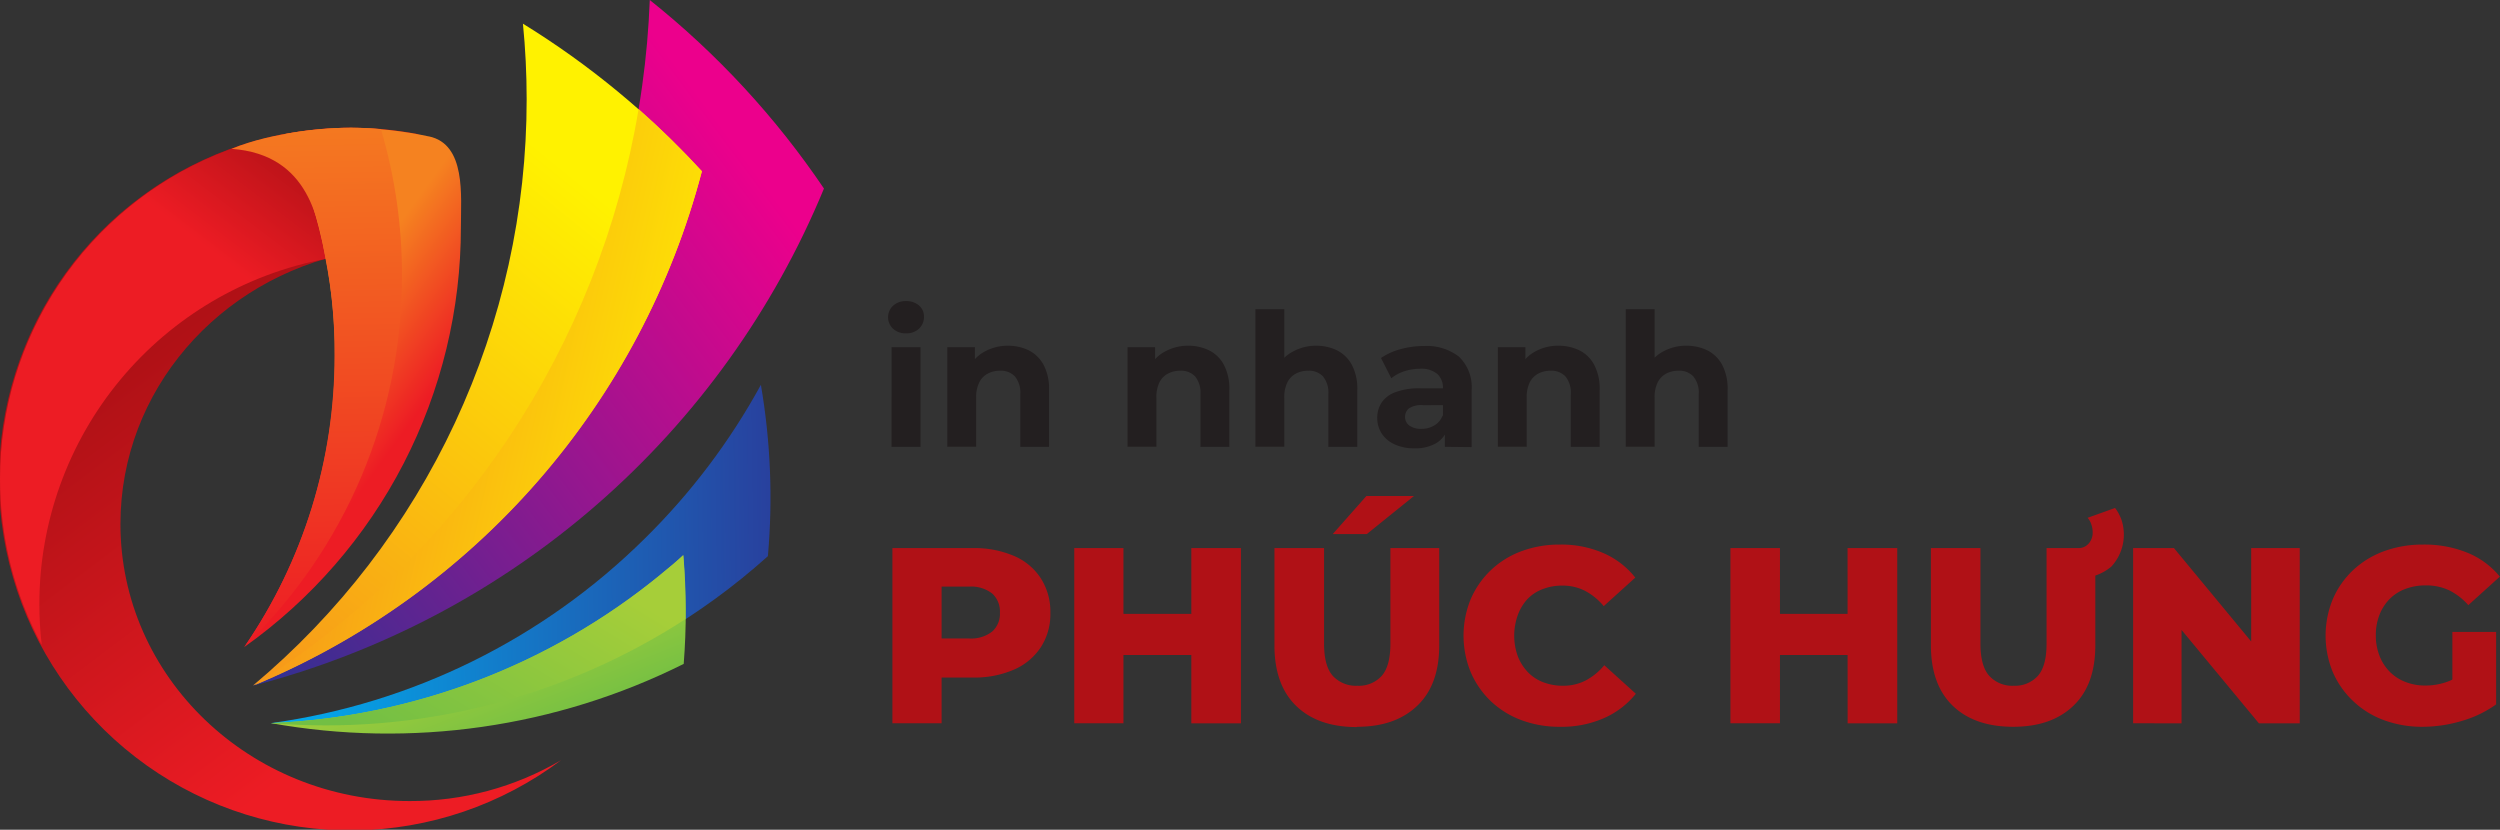
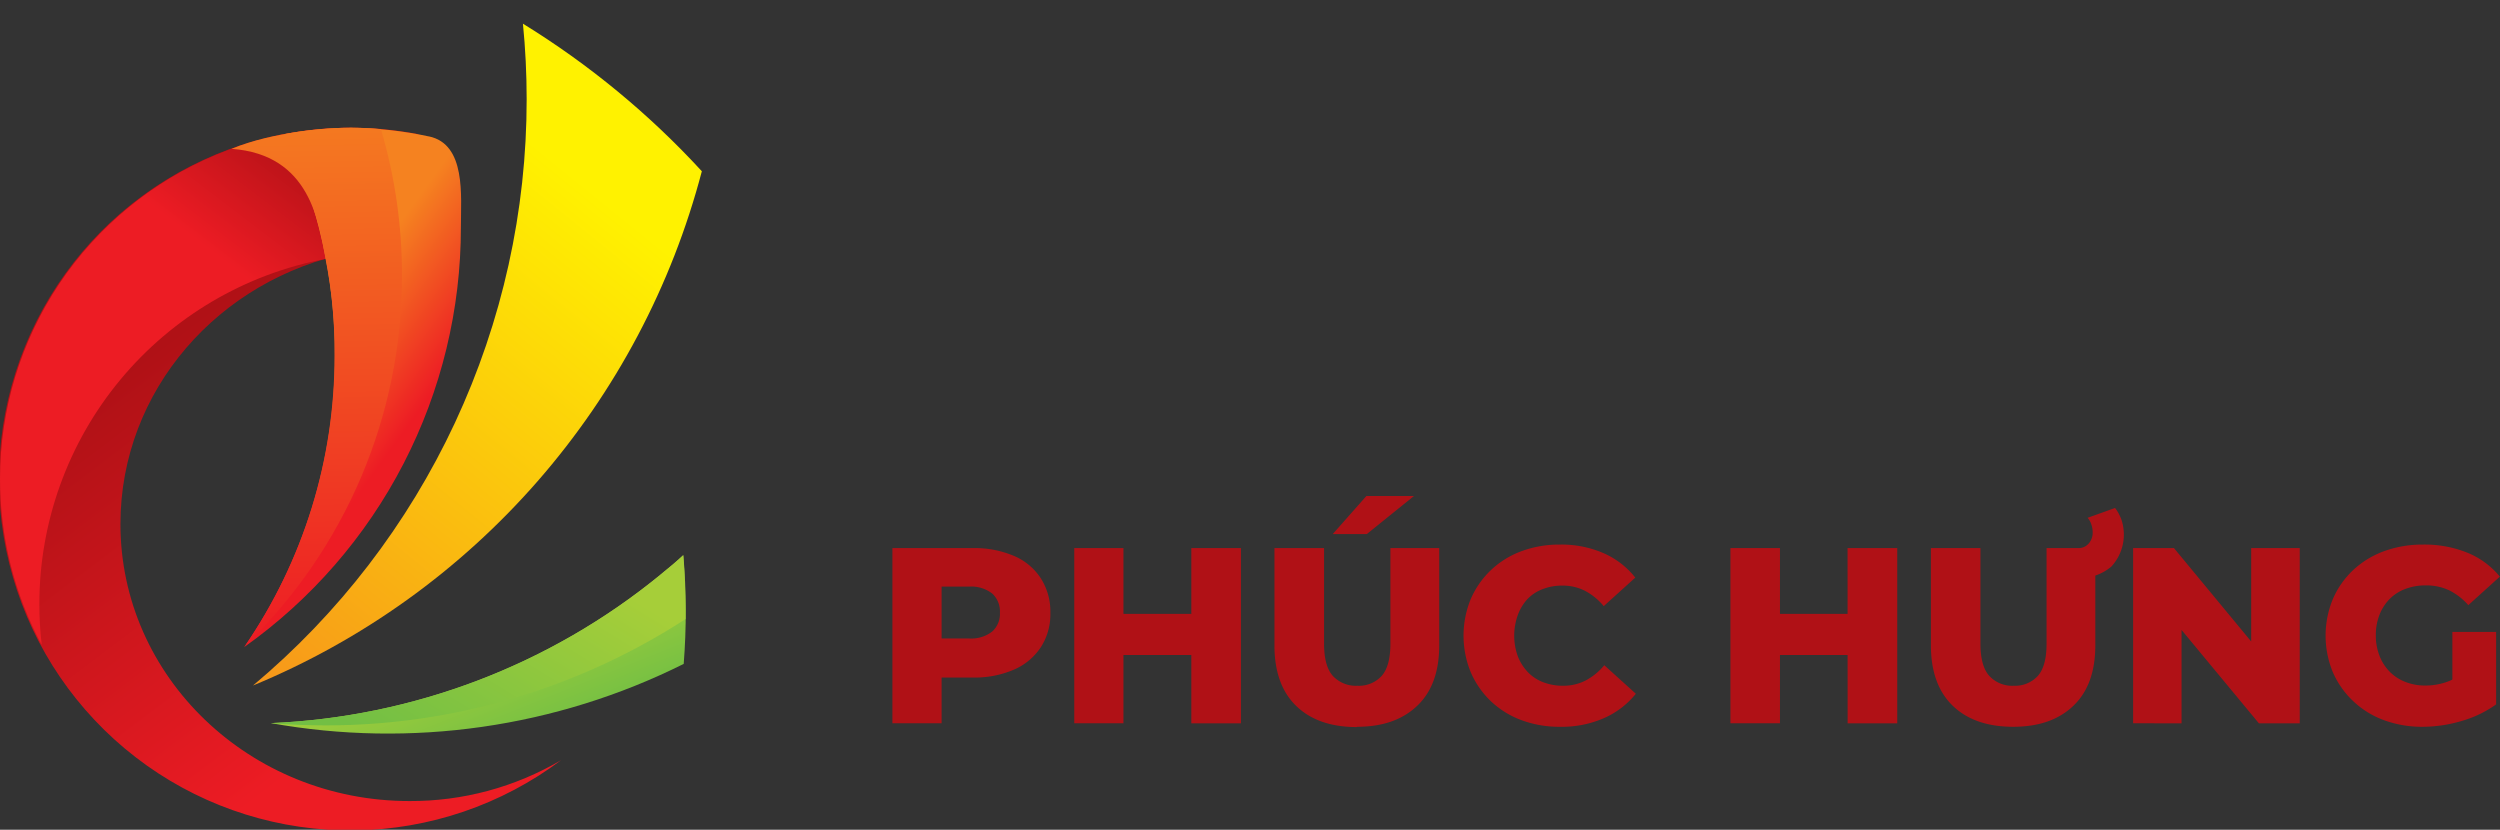
<svg xmlns="http://www.w3.org/2000/svg" xmlns:xlink="http://www.w3.org/1999/xlink" viewBox="0 0 355.78 118.08">
  <rect x="0" y="0" width="355.78" height="118.08" fill="#333333" stroke="none" />
  <defs>
    <style>.cls-1{fill:none;clip-rule:evenodd;}.cls-2{clip-path:url(#clip-path);}.cls-3{fill:url(#linear-gradient);}.cls-4{clip-path:url(#clip-path-2);}.cls-5{fill:url(#linear-gradient-2);}.cls-6{clip-path:url(#clip-path-3);}.cls-7{fill:url(#linear-gradient-3);}.cls-8{clip-path:url(#clip-path-4);}.cls-9{fill:url(#linear-gradient-4);}.cls-10{clip-path:url(#clip-path-5);}.cls-11{fill:url(#linear-gradient-5);}.cls-12{clip-path:url(#clip-path-6);}.cls-13{fill:url(#linear-gradient-6);}.cls-14{clip-path:url(#clip-path-7);}.cls-15{fill:url(#linear-gradient-7);}.cls-16{clip-path:url(#clip-path-8);}.cls-17{fill:url(#linear-gradient-8);}.cls-18{clip-path:url(#clip-path-9);}.cls-19{fill:url(#linear-gradient-9);}.cls-20{clip-path:url(#clip-path-10);}.cls-21{fill:url(#linear-gradient-10);}.cls-22{fill:#231f20;}.cls-23{fill:#b01116;}</style>
    <clipPath id="clip-path">
      <path class="cls-1" d="M58.27,114c-22.72,0-41.13-17.65-41.13-39.43,0-19,14-34.88,32.71-38.61V18.18a50,50,0,1,0,30,90A42.2,42.2,0,0,1,58.27,114" />
    </clipPath>
    <linearGradient id="linear-gradient" x1="24.65" y1="47.92" x2="60.7" y2="95.62" gradientUnits="userSpaceOnUse">
      <stop offset="0" stop-color="#b01116" />
      <stop offset="1" stop-color="#ed1c24" />
    </linearGradient>
    <clipPath id="clip-path-2">
      <path class="cls-1" d="M5.6,85.94a50,50,0,0,1,40.72-49.1,42.71,42.71,0,0,1,12-1.69c.42,0,.84,0,1.26,0V19.1A50,50,0,0,0,0,68.13,49.69,49.69,0,0,0,5.94,91.77a48.81,48.81,0,0,1-.34-5.83" />
    </clipPath>
    <linearGradient id="linear-gradient-2" x1="39.16" y1="42.65" x2="51.61" y2="26.33" gradientUnits="userSpaceOnUse">
      <stop offset="0" stop-color="#ed1c24" />
      <stop offset="1" stop-color="#b01116" />
    </linearGradient>
    <clipPath id="clip-path-3">
      <path class="cls-1" d="M91.39,12.19A120.09,120.09,0,0,1,36,97.59a120.65,120.65,0,0,0,81.26-70.76A120.87,120.87,0,0,0,92.47,0a120.42,120.42,0,0,1-1.08,12.19" />
    </clipPath>
    <linearGradient id="linear-gradient-3" x1="108.2" y1="25.3" x2="27.15" y2="85.67" gradientUnits="userSpaceOnUse">
      <stop offset="0" stop-color="#ec008c" />
      <stop offset="1" stop-color="#2e3192" />
    </linearGradient>
    <clipPath id="clip-path-4">
-       <path class="cls-1" d="M108.3,54.74a94,94,0,0,1-16.54,21.9,93.85,93.85,0,0,1-53.2,26.27,94.07,94.07,0,0,0,70.72-23.76,94.65,94.65,0,0,0-1-24.41" />
-     </clipPath>
+       </clipPath>
    <linearGradient id="linear-gradient-4" x1="38.21" y1="80.37" x2="119.98" y2="79.2" gradientUnits="userSpaceOnUse">
      <stop offset="0" stop-color="#00aeef" />
      <stop offset="1" stop-color="#2e3192" />
    </linearGradient>
    <clipPath id="clip-path-5">
      <path class="cls-1" d="M94,81.79a93.84,93.84,0,0,1-55.45,21.12,94.22,94.22,0,0,0,58.75-8.43A95,95,0,0,0,97.25,79c-1,.94-2.13,1.87-3.24,2.77" />
    </clipPath>
    <linearGradient id="linear-gradient-5" x1="73.68" y1="106.59" x2="67.14" y2="90.24" gradientUnits="userSpaceOnUse">
      <stop offset="0" stop-color="#72bf44" />
      <stop offset="1" stop-color="#a6ce39" />
    </linearGradient>
    <clipPath id="clip-path-6">
      <path class="cls-1" d="M38.56,102.91a94.16,94.16,0,0,0,59-14.81c0-3-.08-6.06-.34-9.08-1,.94-2.13,1.87-3.24,2.77a93.84,93.84,0,0,1-55.45,21.12" />
    </clipPath>
    <linearGradient id="linear-gradient-6" x1="58.05" y1="108.24" x2="77.07" y2="77.13" xlink:href="#linear-gradient-5" />
    <clipPath id="clip-path-7">
      <path class="cls-1" d="M61,19.41A54.68,54.68,0,0,0,50,18.18a50.61,50.61,0,0,0-9.44.89,73.11,73.11,0,0,1,7.1,31.53A73,73,0,0,1,34.74,92.1,73.2,73.2,0,0,0,65.59,32.33c0-4.42.77-11.8-4.55-12.92" />
    </clipPath>
    <linearGradient id="linear-gradient-7" x1="58.11" y1="60.61" x2="43.56" y2="50.09" gradientUnits="userSpaceOnUse">
      <stop offset="0" stop-color="#ed1c24" />
      <stop offset="1" stop-color="#f58220" />
    </linearGradient>
    <clipPath id="clip-path-8">
      <path class="cls-1" d="M54.2,18.37c-1.4-.12-2.82-.19-4.25-.19-3.23,0-11.05.53-17,3C44.2,22,45.35,31.65,46.36,37a66.78,66.78,0,0,1,1.25,13.6A73,73,0,0,1,34.88,91.91,73.13,73.13,0,0,0,57.21,39.22a73.24,73.24,0,0,0-3-20.85" />
    </clipPath>
    <linearGradient id="linear-gradient-8" x1="45.73" y1="92.23" x2="44.34" y2="10.64" xlink:href="#linear-gradient-7" />
    <clipPath id="clip-path-9">
      <path class="cls-1" d="M99.88,24.37a120.17,120.17,0,0,0-25.46-21c.35,3.53.53,7.12.53,10.74A108.73,108.73,0,0,1,36,97.56,109.19,109.19,0,0,0,99.88,24.37" />
    </clipPath>
    <linearGradient id="linear-gradient-9" x1="85.81" y1="28.38" x2="20.77" y2="108.73" gradientUnits="userSpaceOnUse">
      <stop offset="0" stop-color="#fff200" />
      <stop offset="1" stop-color="#f58220" />
    </linearGradient>
    <clipPath id="clip-path-10">
-       <path class="cls-1" d="M99.88,24.37a119.19,119.19,0,0,0-9-8.84,120.14,120.14,0,0,1-54.7,82,109.21,109.21,0,0,0,63.7-73.12" />
-     </clipPath>
+       </clipPath>
    <linearGradient id="linear-gradient-10" x1="105.08" y1="64.95" x2="31.37" y2="48.17" xlink:href="#linear-gradient-9" />
  </defs>
  <g id="Layer_2" data-name="Layer 2">
    <g id="Layer_1-2" data-name="Layer 1">
      <g class="cls-2">
        <rect class="cls-3" y="18.18" width="79.85" height="99.9" />
      </g>
      <g class="cls-4">
        <rect class="cls-5" y="18.18" width="59.53" height="73.59" />
      </g>
      <g class="cls-6">
-         <rect class="cls-7" x="36.02" width="81.26" height="97.59" />
-       </g>
+         </g>
      <g class="cls-8">
        <rect class="cls-9" x="38.56" y="54.74" width="71.45" height="50.23" />
      </g>
      <g class="cls-10">
        <rect class="cls-11" x="38.56" y="79.02" width="59.15" height="27.4" />
      </g>
      <g class="cls-12">
        <rect class="cls-13" x="38.56" y="79.02" width="59.06" height="25.57" />
      </g>
      <g class="cls-14">
        <rect class="cls-15" x="34.74" y="18.18" width="31.62" height="73.92" />
      </g>
      <g class="cls-16">
        <rect class="cls-17" x="32.97" y="18.18" width="24.24" height="73.72" />
      </g>
      <g class="cls-18">
        <rect class="cls-19" x="36" y="3.33" width="63.88" height="94.23" />
      </g>
      <g class="cls-20">
        <rect class="cls-21" x="36.18" y="15.53" width="63.71" height="81.96" />
      </g>
-       <path class="cls-22" d="M240,49.2a6.74,6.74,0,0,1,3,.67,4.94,4.94,0,0,1,2.09,2.06,7.25,7.25,0,0,1,.77,3.54v8.12h-4.11V56.11a3.63,3.63,0,0,0-.76-2.53,2.71,2.71,0,0,0-2.12-.82,3.62,3.62,0,0,0-1.75.41,2.82,2.82,0,0,0-1.21,1.25,4.68,4.68,0,0,0-.44,2.16v7h-4.11V44h4.11v9.3l-.92-1.19A5.23,5.23,0,0,1,236.73,50,6.74,6.74,0,0,1,240,49.2m-18.21,0a6.71,6.71,0,0,1,3,.67,4.83,4.83,0,0,1,2.09,2.06,7.25,7.25,0,0,1,.77,3.54v8.12h-4.11V56.11a3.63,3.63,0,0,0-.75-2.53,2.72,2.72,0,0,0-2.12-.82,3.66,3.66,0,0,0-1.76.41,2.87,2.87,0,0,0-1.21,1.25,4.69,4.69,0,0,0-.43,2.16v7h-4.11V49.41h3.92v3.93l-.73-1.19A5.21,5.21,0,0,1,218.52,50,6.74,6.74,0,0,1,221.76,49.2Zm-20.5,14.6a6.51,6.51,0,0,1-2.84-.57,4.34,4.34,0,0,1-1.82-1.54A4,4,0,0,1,196,59.5a3.89,3.89,0,0,1,.62-2.21,4,4,0,0,1,2-1.49,9.53,9.53,0,0,1,3.5-.54h3.77v2.4H202.5a3.15,3.15,0,0,0-2,.47,1.53,1.53,0,0,0-.54,1.19,1.48,1.48,0,0,0,.62,1.25,2.79,2.79,0,0,0,1.7.46,3.51,3.51,0,0,0,1.85-.49,2.75,2.75,0,0,0,1.18-1.43L206,61a3.66,3.66,0,0,1-1.63,2.08A5.92,5.92,0,0,1,201.26,63.8Zm4.33-.21V60.82l-.27-.6v-5a2.65,2.65,0,0,0-.8-2,3.53,3.53,0,0,0-2.47-.74,7.35,7.35,0,0,0-2.22.35,5.85,5.85,0,0,0-1.86,1l-1.47-2.88a9,9,0,0,1,2.79-1.26,12.42,12.42,0,0,1,3.32-.45,7.5,7.5,0,0,1,5,1.53,6,6,0,0,1,1.79,4.77v8.09ZM187.3,49.2a6.74,6.74,0,0,1,3,.67,4.94,4.94,0,0,1,2.09,2.06,7.25,7.25,0,0,1,.77,3.54v8.12h-4.12V56.11a3.63,3.63,0,0,0-.75-2.53,2.71,2.71,0,0,0-2.12-.82,3.62,3.62,0,0,0-1.75.41,2.82,2.82,0,0,0-1.21,1.25,4.68,4.68,0,0,0-.44,2.16v7h-4.11V44h4.11v9.3l-.92-1.19A5.23,5.23,0,0,1,184.06,50,6.74,6.74,0,0,1,187.3,49.2Zm-18.21,0a6.71,6.71,0,0,1,3,.67,4.83,4.83,0,0,1,2.09,2.06,7.25,7.25,0,0,1,.77,3.54v8.12h-4.11V56.11a3.63,3.63,0,0,0-.75-2.53,2.72,2.72,0,0,0-2.12-.82,3.66,3.66,0,0,0-1.76.41A2.87,2.87,0,0,0,165,54.42a4.69,4.69,0,0,0-.43,2.16v7h-4.11V49.41h3.92v3.93l-.73-1.19A5.15,5.15,0,0,1,165.85,50,6.74,6.74,0,0,1,169.09,49.2Zm-25.66,0a6.74,6.74,0,0,1,3,.67,4.94,4.94,0,0,1,2.09,2.06,7.25,7.25,0,0,1,.77,3.54v8.12H145.2V56.11a3.63,3.63,0,0,0-.76-2.53,2.71,2.71,0,0,0-2.12-.82,3.62,3.62,0,0,0-1.75.41,2.82,2.82,0,0,0-1.21,1.25,4.68,4.68,0,0,0-.44,2.16v7h-4.11V49.41h3.93v3.93L138,52.15A5.23,5.23,0,0,1,140.19,50,6.74,6.74,0,0,1,143.43,49.2Zm-14.49-1.76a2.62,2.62,0,0,1-1.85-.66,2.24,2.24,0,0,1,0-3.27,2.62,2.62,0,0,1,1.85-.66,2.71,2.71,0,0,1,1.84.62,2,2,0,0,1,.71,1.6,2.25,2.25,0,0,1-.69,1.69A2.58,2.58,0,0,1,128.94,47.44Zm-2.06,16.15V49.41H131V63.59Z" />
      <path class="cls-23" d="M349,99.34V89.93h6.23v10.33Zm-4.24,4.09a15.59,15.59,0,0,1-5.49-.94,12.66,12.66,0,0,1-4.36-2.69A12.43,12.43,0,0,1,332,95.68a13.62,13.62,0,0,1,0-10.44,12.42,12.42,0,0,1,2.88-4.11,13,13,0,0,1,4.4-2.69,15.94,15.94,0,0,1,5.58-.94,16.17,16.17,0,0,1,6.31,1.17,11.68,11.68,0,0,1,4.59,3.39l-4.49,4.06A8.93,8.93,0,0,0,348.53,84a7.66,7.66,0,0,0-3.29-.69,8,8,0,0,0-2.92.5,6.13,6.13,0,0,0-2.25,1.44,6.63,6.63,0,0,0-1.44,2.24,7.82,7.82,0,0,0-.52,2.94,7.74,7.74,0,0,0,.52,2.89,6.53,6.53,0,0,0,1.44,2.26,6.31,6.31,0,0,0,2.23,1.46,7.56,7.56,0,0,0,2.87.52,9.2,9.2,0,0,0,3.06-.52,9.94,9.94,0,0,0,3-1.76l3.95,5a16,16,0,0,1-4.95,2.35A19.59,19.59,0,0,1,344.74,103.43Zm-41.19-.5V78h5.81L323.11,94.6h-2.74V78h6.91v24.94h-5.81l-13.75-16.6h2.74v16.6Zm-9-20.66V78h1.21a1.88,1.88,0,0,0,1.44-.62,2.29,2.29,0,0,0,.59-1.62,3.49,3.49,0,0,0-.2-1.16,2.59,2.59,0,0,0-.52-.91L301,72.29a6.19,6.19,0,0,1,.91,1.68,6.71,6.71,0,0,1-1.44,6.66,7.06,7.06,0,0,1-4.95,1.64Zm-8.06,21.16q-5.52,0-8.62-3c-2.07-2-3.1-4.89-3.1-8.59V78h7.05V91.6c0,2.14.43,3.67,1.27,4.6a4.44,4.44,0,0,0,3.47,1.39A4.39,4.39,0,0,0,290,96.2c.83-.93,1.25-2.46,1.25-4.6V78h6.94V91.82c0,3.7-1,6.57-3.09,8.59S290.16,103.43,286.48,103.43ZM263.43,93.21H252.81V87.36h10.62Zm-10.12,9.72h-7.05V78h7.05ZM262.93,78H270v24.94h-7.06ZM222,103.43a15.4,15.4,0,0,1-5.47-.94,12.71,12.71,0,0,1-4.35-2.69,12.58,12.58,0,0,1-2.87-4.12,13.74,13.74,0,0,1,0-10.44,12.54,12.54,0,0,1,2.87-4.11,12.71,12.71,0,0,1,4.35-2.69A15.4,15.4,0,0,1,222,77.5a15,15,0,0,1,6.18,1.21,11.77,11.77,0,0,1,4.54,3.49l-4.49,4.06a8.77,8.77,0,0,0-2.65-2.17,6.9,6.9,0,0,0-3.23-.75,7.51,7.51,0,0,0-2.81.5,5.89,5.89,0,0,0-2.19,1.44A6.81,6.81,0,0,0,216,87.54a8.64,8.64,0,0,0,0,5.85,6.91,6.91,0,0,0,1.43,2.26,5.89,5.89,0,0,0,2.19,1.44,7.72,7.72,0,0,0,2.81.5,6.9,6.9,0,0,0,3.23-.75,8.77,8.77,0,0,0,2.65-2.17l4.49,4.06a12,12,0,0,1-4.54,3.47A14.89,14.89,0,0,1,222,103.43ZM189.67,76l4.78-5.41h6.77L194.52,76Zm3.43,27.47c-3.69,0-6.56-1-8.63-3s-3.1-4.89-3.1-8.59V78h7.06V91.6c0,2.14.42,3.67,1.26,4.6a4.46,4.46,0,0,0,3.48,1.39,4.38,4.38,0,0,0,3.45-1.39c.83-.93,1.25-2.46,1.25-4.6V78h6.95V91.82c0,3.7-1,6.57-3.1,8.59S196.78,103.43,193.1,103.43ZM170,93.21H159.42V87.36H170Zm-10.12,9.72h-7V78h7ZM169.54,78h7.06v24.94h-7.06ZM134,94.1l-3.13-3.24h7.05a4.84,4.84,0,0,0,3.3-1,3.39,3.39,0,0,0,1.08-2.67,3.46,3.46,0,0,0-1.08-2.71,4.89,4.89,0,0,0-3.3-1h-7.05L134,80.31ZM127,102.93V78h11.4a14.3,14.3,0,0,1,5.89,1.11,8.52,8.52,0,0,1,3.83,3.19,8.79,8.79,0,0,1,1.36,4.93,8.62,8.62,0,0,1-1.36,4.88,8.71,8.71,0,0,1-3.83,3.19,14.13,14.13,0,0,1-5.89,1.12h-7.48L134,93.35v9.58Z" />
    </g>
  </g>
</svg>